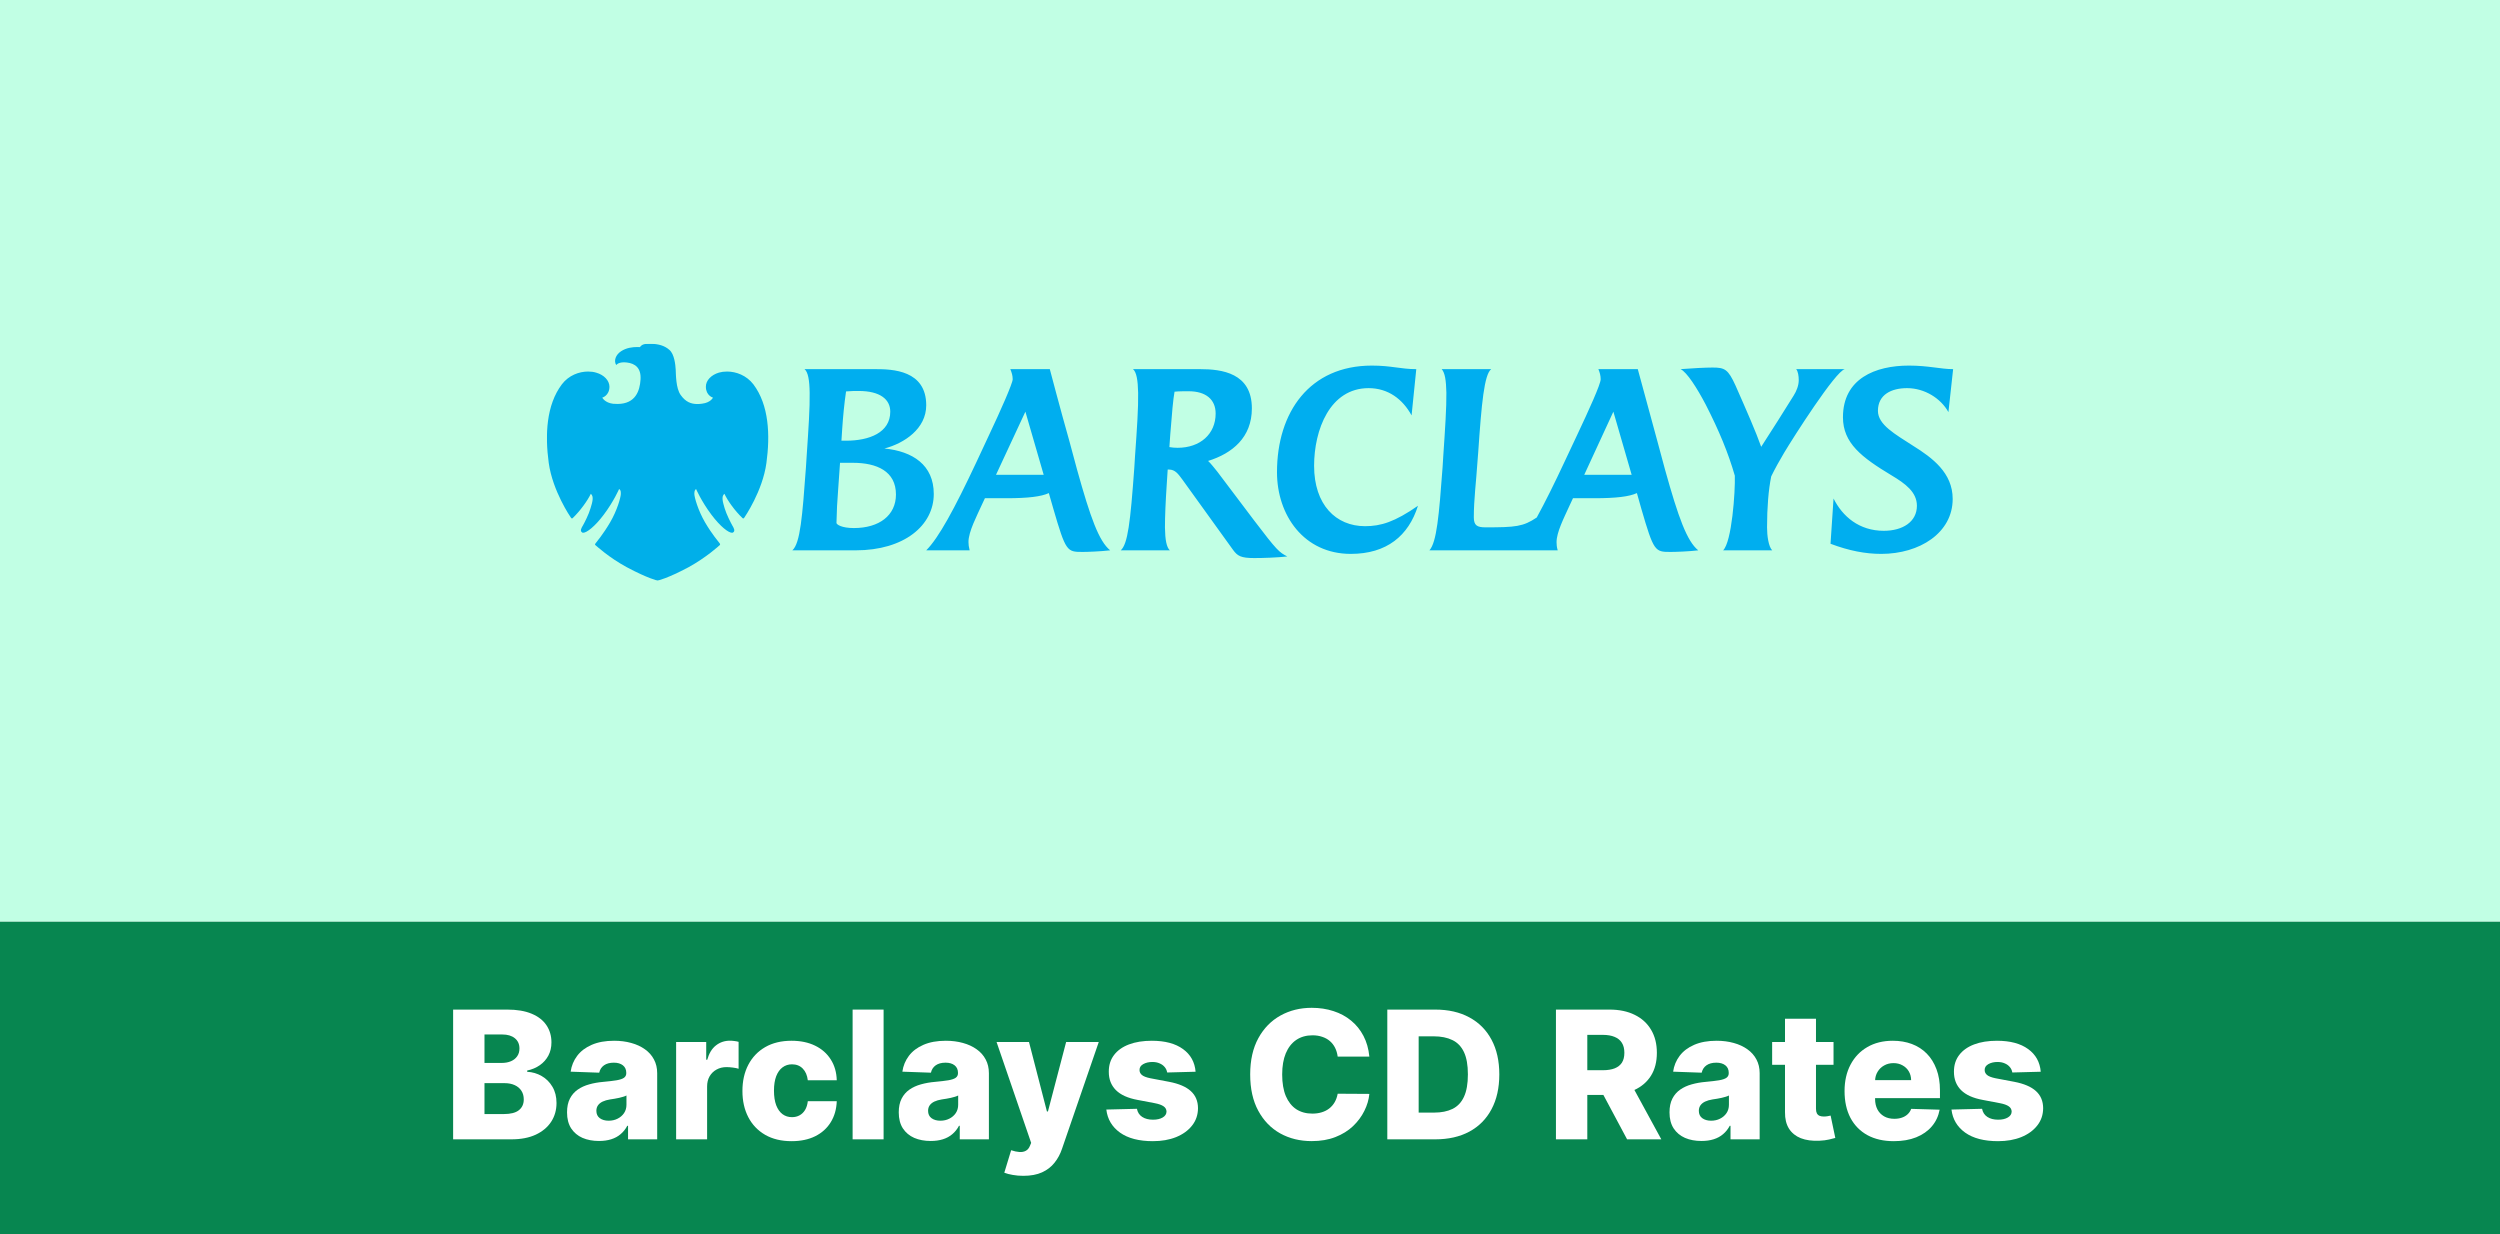
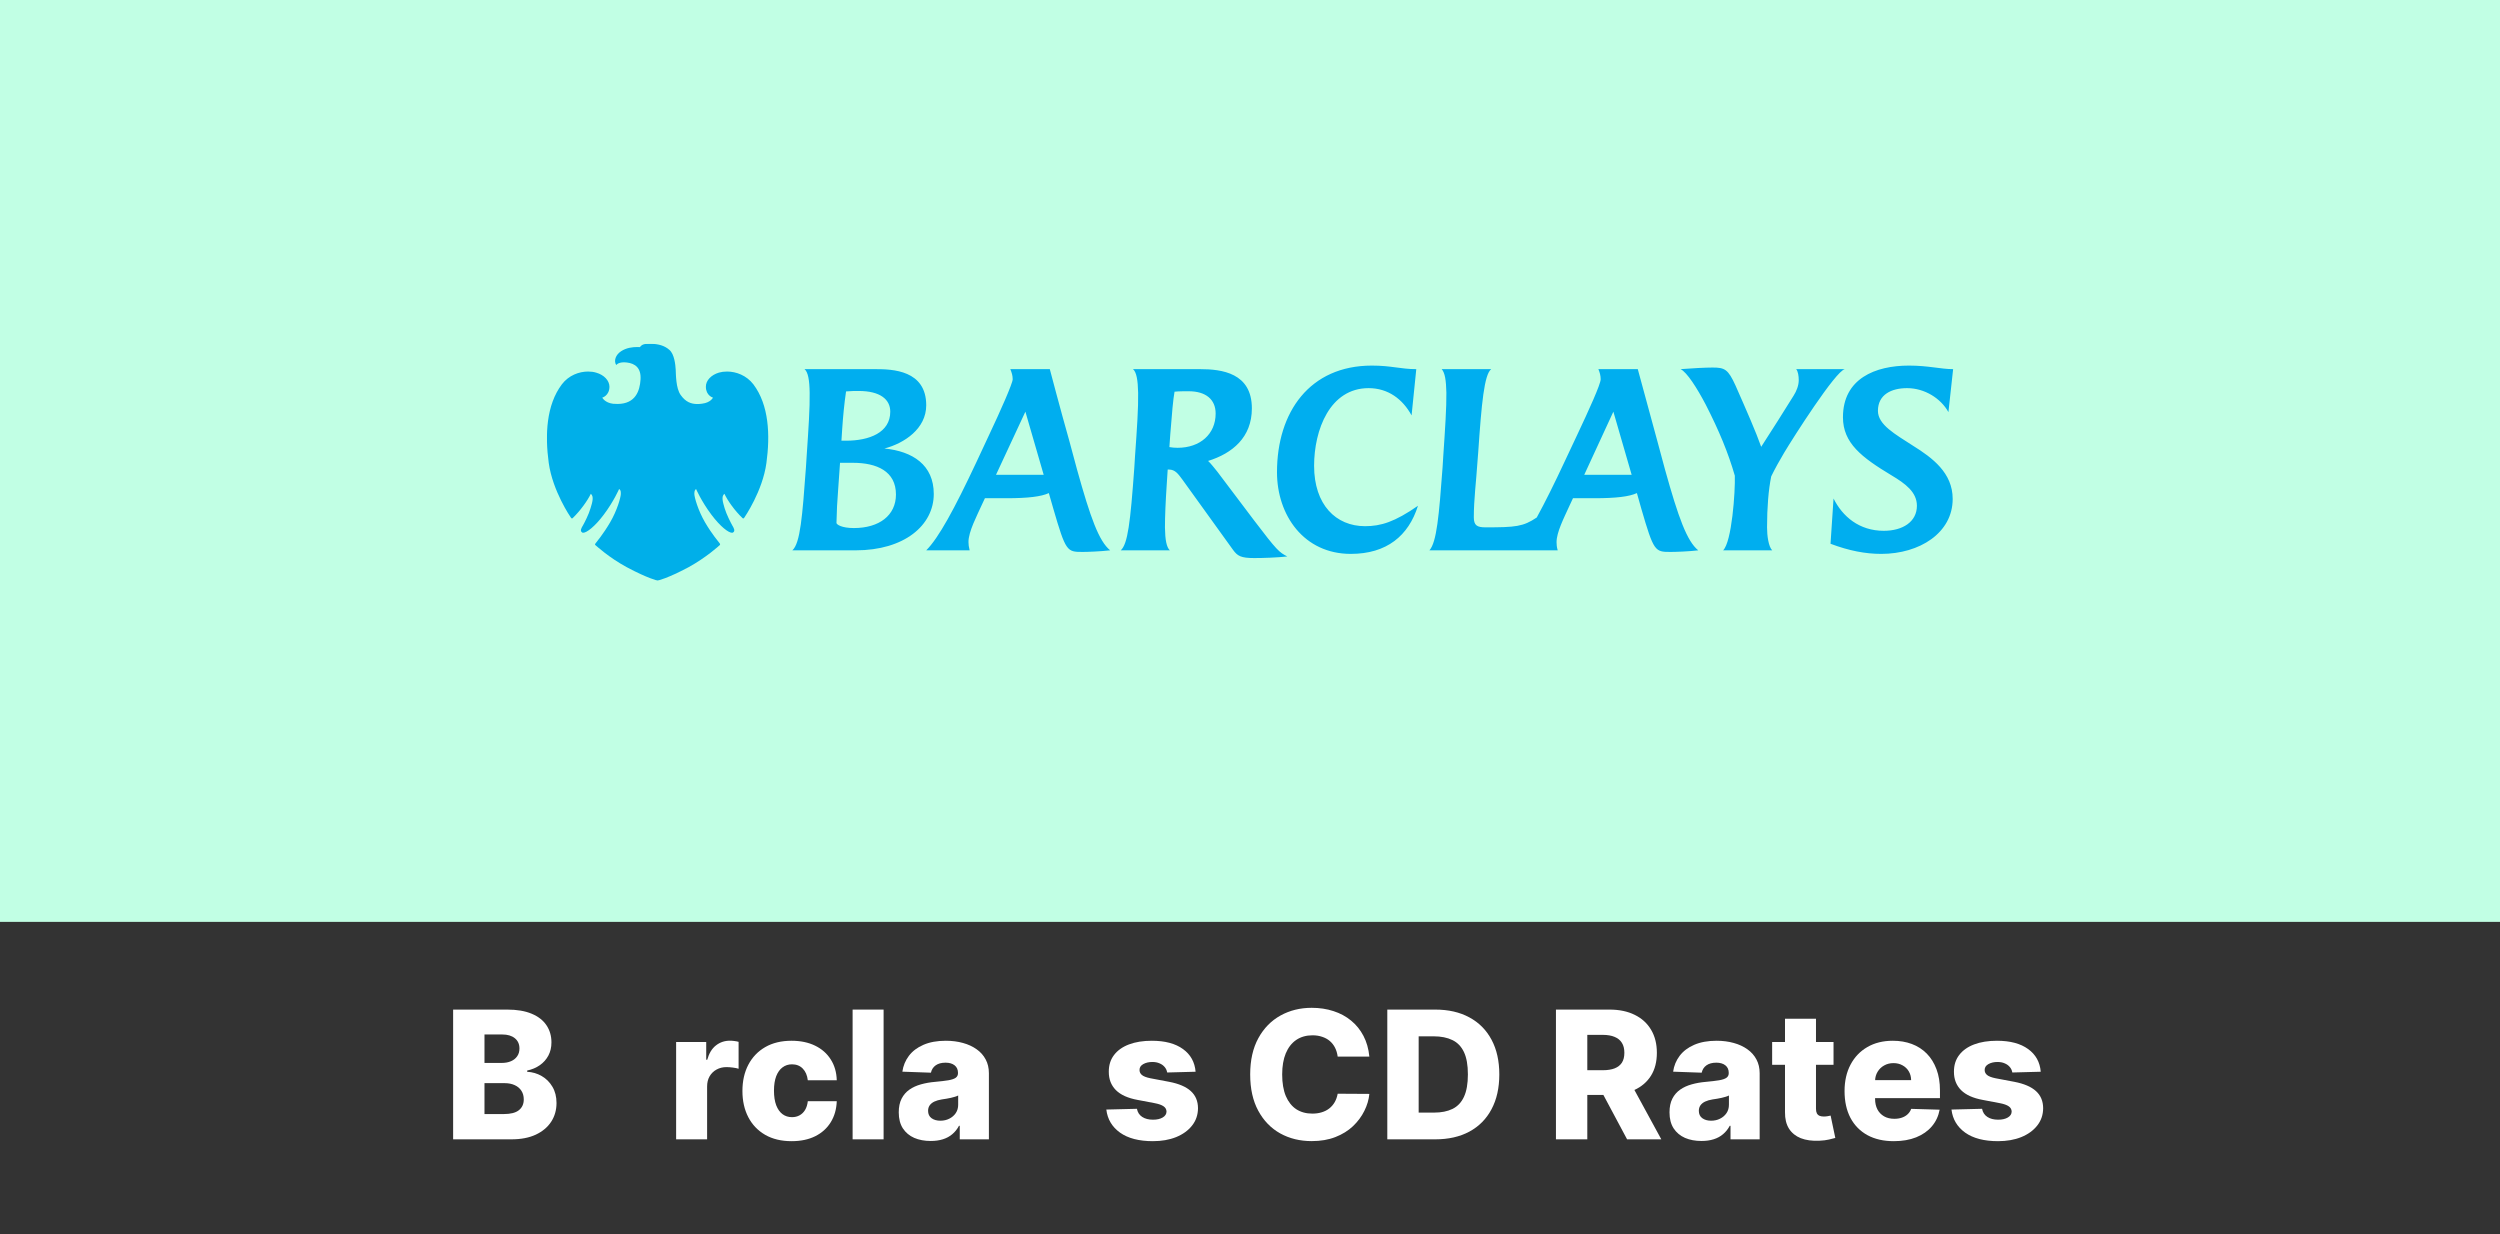
<svg xmlns="http://www.w3.org/2000/svg" width="320" height="158" viewBox="0 0 320 158" fill="none">
  <rect x="0" y="0" width="320" height="158" fill="#333333" stroke="none" />
  <g clip-path="url(#clip0_230_922)">
    <path d="M320 0L0 0L0 118L320 118V0Z" fill="#C1FFE4" />
    <g clip-path="url(#clip1_230_922)">
      <path fill-rule="evenodd" clip-rule="evenodd" d="M249.398 52.75C248.432 51 246.364 49.682 244.102 49.682C242.125 49.682 240.375 50.489 240.375 52.591C240.375 54.364 242.568 55.568 244.852 57.045C247.352 58.602 249.943 60.523 249.943 63.864C249.943 68.216 245.704 70.898 240.795 70.898C238.784 70.898 236.682 70.5 234.307 69.602L234.693 63.807C235.841 66.114 237.977 67.943 241.125 67.943C243.568 67.943 245.364 66.773 245.364 64.739C245.364 62.989 243.898 61.909 242.091 60.83C238.295 58.545 235.898 56.716 235.898 53.409C235.898 48.455 240.045 46.795 244.341 46.795C246.841 46.795 248.409 47.25 250 47.25L249.398 52.75ZM228.375 57.943C227.829 58.852 227.148 60.08 226.716 60.977C226.364 62.693 226.182 64.977 226.182 67.5C226.182 68.546 226.364 69.966 226.841 70.443H220.557C221.67 69.386 222.125 62.932 222.057 60.886C221.216 57.977 220.068 55.182 218.33 51.784C217.216 49.659 215.92 47.636 215.114 47.25C216.523 47.136 218.329 47.045 219.204 47.045C220.761 47.045 221.193 47.25 222.148 49.352C223.648 52.75 224.761 55.295 225.432 57.193C227.023 54.705 228.136 52.989 229.58 50.648C229.943 50.08 230.239 49.352 230.239 48.659C230.239 48.125 230.148 47.523 229.909 47.25H236.136C234.932 47.523 229.523 56.023 228.375 57.943ZM213.818 70.648C211.829 70.648 211.682 70.591 210.091 65.125L209.523 63.114C208.557 63.568 206.841 63.773 204.102 63.773H201.341L200.864 64.796C200.17 66.33 199.239 68.125 199.239 69.398C199.239 69.693 199.261 70.023 199.386 70.443H182.966C183.898 69.398 184.193 66 184.648 59.841L184.739 58.364C184.977 54.852 185.159 52.148 185.136 50.261C185.102 48.693 184.955 47.705 184.534 47.25H190.875C189.977 47.943 189.636 51.67 189.216 57.83L189.102 59.295C188.954 61.58 188.648 63.92 188.648 66.205C188.648 67.261 189.068 67.5 190.159 67.5C194 67.5 194.966 67.409 196.704 66.239C197.795 64.25 199.023 61.761 200.227 59.182L201.852 55.727C203.386 52.477 204.886 49.17 204.886 48.545C204.886 48.091 204.773 47.67 204.591 47.25H209.636C209.636 47.25 211.682 54.818 212.136 56.443L213.125 60.114C214.841 66.273 215.932 69.273 217.375 70.443C216.17 70.591 214.454 70.648 213.818 70.648ZM206.511 52.693L202.784 60.773H208.852L206.511 52.693ZM172.898 70.898C166.909 70.898 163.455 65.966 163.455 60.443C163.455 52.75 167.636 46.795 175.602 46.795C178.102 46.795 179.273 47.25 181.284 47.25L180.682 53.17C179.545 51.091 177.682 49.682 175.182 49.682C170.216 49.682 168.205 55.034 168.205 59.625C168.205 64.614 171 67.352 174.727 67.352C176.75 67.352 178.523 66.807 181.5 64.739C180.295 68.58 177.5 70.898 172.898 70.898ZM160.534 71.432C158.818 71.432 158.398 71.159 157.83 70.386L151.33 61.364C150.818 60.682 150.432 60.102 149.625 60.102H149.466L149.352 61.852C149.193 64.227 149.114 66.114 149.114 67.534C149.136 69.091 149.318 70.057 149.739 70.443H143.455C144.352 69.636 144.682 66.932 145.193 59.841L145.284 58.364C145.534 54.886 145.716 52.182 145.682 50.284C145.648 48.636 145.466 47.614 145.023 47.25C148.602 47.25 153.591 47.25 153.591 47.25C156.386 47.25 160.239 47.727 160.239 52.273C160.239 55.989 157.739 58.034 154.636 59C154.943 59.273 155.477 59.955 155.818 60.375L160.534 66.625C163.477 70.5 163.727 70.682 164.773 71.227C163.454 71.375 161.682 71.432 160.534 71.432ZM152.148 50.08C151.58 50.08 150.886 50.08 150.341 50.136C150.159 51.125 150.011 52.841 149.795 55.602L149.682 57.227C149.977 57.284 150.375 57.318 150.727 57.318C153.614 57.318 155.602 55.568 155.602 52.932C155.602 51.125 154.341 50.08 152.148 50.08ZM138.557 70.648C136.568 70.648 136.42 70.591 134.829 65.125L134.25 63.114C133.284 63.568 131.579 63.773 128.841 63.773H126.068L125.591 64.796C125.114 65.875 123.932 68.102 123.966 69.398C123.966 69.693 124 69.989 124.114 70.443H118.557C120.148 68.852 122.159 65.159 124.966 59.182L126.579 55.727C128.057 52.602 129.625 49.057 129.625 48.545C129.625 48.091 129.5 47.67 129.318 47.25H134.375C134.375 47.25 135.693 52.273 136.875 56.443L137.864 60.114C139.58 66.273 140.659 69.273 142.102 70.443C140.807 70.591 139.182 70.648 138.557 70.648ZM131.25 52.693L127.489 60.773H133.591L131.25 52.693ZM109.534 70.443H101.42C102.443 69.546 102.704 66.023 103.159 59.841L103.25 58.398C103.489 54.875 103.67 52.182 103.636 50.284C103.614 48.659 103.432 47.614 102.977 47.25H112.057C114.227 47.25 118.557 47.375 118.557 51.875C118.557 54.875 115.761 56.739 113.205 57.409C116.818 57.761 119.523 59.511 119.523 63.227C119.523 67.261 115.727 70.443 109.534 70.443ZM109.17 59.239H107.523L107.284 62.659C107.159 64.159 107.102 65.421 107.068 66.932C107.068 67.136 107.727 67.591 109.295 67.591C112.545 67.591 114.682 65.966 114.682 63.295C114.682 60.318 112.239 59.239 109.17 59.239ZM109.92 50.045C109.477 50.045 108.875 50.045 108.295 50.102C108.057 51.727 107.909 53.284 107.795 55C107.795 55 107.704 56.352 107.704 56.409H108.295C111.25 56.409 113.954 55.386 113.954 52.693C113.954 51.125 112.659 50.045 109.92 50.045ZM107.704 56.409C107.704 56.417 107.704 56.417 107.704 56.409Z" fill="#00AEEF" />
      <mask id="mask0_230_922" style="mask-type:luminance" maskUnits="userSpaceOnUse" x="-134" y="-55" width="296" height="191">
        <path d="M-133.092 114.345V3.722C-133.091 -2.648 -128.354 -7.245 -122.104 -7.245C-128.354 -7.245 -133.42 -12.412 -133.42 -18.778L-133.449 -49.886C-133.449 -52.676 -131.231 -54.935 -128.5 -54.935H140.614C151.96 -54.935 161.158 -45.562 161.158 -34.001V124.697C161.158 129.923 156.999 135.276 151.867 135.276H-112.546C-123.898 135.276 -133.092 122.927 -133.092 114.345Z" fill="white" />
      </mask>
      <g mask="url(#mask0_230_922)">
        <path d="M83.329 44C84.284 44.034 85.057 44.227 85.693 44.795C86.329 45.352 86.454 46.705 86.489 47.307C86.523 47.898 86.5 49.682 87.125 50.557C87.761 51.455 88.454 51.716 89.273 51.716C89.462 51.716 89.659 51.701 89.864 51.67C90.954 51.545 91.261 50.898 91.261 50.898C91.261 50.898 90.352 50.648 90.352 49.5C90.341 48.716 91.023 47.989 92.023 47.693C92.341 47.602 92.693 47.557 93.057 47.557C94.227 47.557 95.545 48.045 96.432 49.193C98.432 51.841 98.591 55.682 98.102 59.261C97.614 62.852 95.329 66.171 95.261 66.273C95.227 66.329 95.17 66.364 95.136 66.364C95.106 66.364 95.076 66.349 95.045 66.318C94.057 65.386 93.125 64.068 92.727 63.205C92.295 63.534 92.523 64.261 92.75 65.046C92.989 65.852 93.534 66.898 93.716 67.227C93.909 67.557 94.159 67.954 93.829 68.159C93.792 68.182 93.746 68.193 93.693 68.193C93.25 68.193 92.216 67.421 91.057 65.875C89.761 64.148 89.102 62.602 89.102 62.602C89.011 62.636 88.864 62.784 88.875 63.227C88.886 63.67 89.352 65.329 90.239 66.852C91.136 68.386 91.977 69.352 92.125 69.557C92.227 69.693 92.148 69.773 92.079 69.818C92.023 69.864 90.42 71.352 88.114 72.614C85.386 74.068 84.17 74.318 84.17 74.318C84.17 74.318 82.954 74.057 80.227 72.602C77.92 71.352 76.329 69.864 76.261 69.818C76.193 69.773 76.102 69.693 76.216 69.568C76.375 69.352 77.204 68.386 78.102 66.852C79 65.318 79.454 63.67 79.466 63.227C79.5 62.784 79.341 62.625 79.239 62.602C79.239 62.602 78.579 64.148 77.284 65.875C76.125 67.421 75.091 68.193 74.648 68.193C74.595 68.193 74.553 68.182 74.523 68.159C74.182 67.954 74.432 67.568 74.625 67.239C74.818 66.898 75.364 65.841 75.591 65.046C75.829 64.273 76.045 63.545 75.625 63.205C75.216 64.068 74.284 65.375 73.295 66.329C73.273 66.352 73.246 66.364 73.216 66.364C73.17 66.364 73.125 66.329 73.079 66.261C73.011 66.171 70.739 62.852 70.239 59.261C69.75 55.682 69.92 51.841 71.92 49.193C72.795 48.045 74.114 47.557 75.273 47.557C75.648 47.557 76 47.602 76.329 47.705C77.318 47.989 78 48.705 78.011 49.5C78 50.648 77.091 50.898 77.091 50.898C77.091 50.898 77.42 51.557 78.477 51.682C78.784 51.705 79.079 51.705 79.079 51.705C81.341 51.682 81.898 50.045 81.989 48.568C82.079 47.091 81.295 46.523 80.227 46.398C80.102 46.386 79.989 46.375 79.875 46.375C79.102 46.375 78.875 46.727 78.875 46.727C78.523 46.159 78.829 45.398 79.489 44.966C80.17 44.511 80.966 44.42 81.579 44.42C81.693 44.42 81.799 44.424 81.898 44.432C82.159 44.136 82.329 44 83.136 44C83.189 44 83.254 44 83.329 44Z" fill="#00AFE9" />
      </g>
    </g>
-     <rect y="118" width="320" height="40" fill="#078650" />
    <path d="M261.215 137.182L257.574 137.279C257.536 137.02 257.433 136.79 257.266 136.59C257.098 136.385 256.879 136.225 256.609 136.112C256.344 135.993 256.036 135.933 255.684 135.933C255.225 135.933 254.833 136.025 254.509 136.209C254.19 136.393 254.033 136.641 254.038 136.955C254.033 137.198 254.13 137.409 254.33 137.588C254.536 137.766 254.901 137.909 255.425 138.017L257.825 138.471C259.069 138.709 259.993 139.104 260.599 139.655C261.21 140.207 261.518 140.937 261.523 141.845C261.518 142.699 261.264 143.442 260.761 144.075C260.263 144.707 259.582 145.199 258.717 145.551C257.852 145.897 256.863 146.07 255.749 146.07C253.971 146.07 252.568 145.705 251.541 144.975C250.519 144.24 249.935 143.256 249.789 142.023L253.706 141.926C253.792 142.38 254.017 142.726 254.379 142.964C254.741 143.202 255.203 143.321 255.766 143.321C256.274 143.321 256.687 143.226 257.006 143.037C257.325 142.848 257.487 142.596 257.493 142.283C257.487 142.002 257.363 141.777 257.12 141.61C256.877 141.437 256.495 141.302 255.976 141.204L253.803 140.791C252.554 140.564 251.624 140.145 251.014 139.534C250.403 138.917 250.1 138.134 250.105 137.182C250.1 136.35 250.322 135.639 250.77 135.049C251.219 134.455 251.857 134.001 252.684 133.687C253.511 133.373 254.487 133.217 255.611 133.217C257.298 133.217 258.628 133.571 259.601 134.279C260.574 134.982 261.112 135.949 261.215 137.182Z" fill="white" />
    <path d="M242.403 146.07C241.101 146.07 239.976 145.813 239.03 145.299C238.089 144.78 237.365 144.042 236.857 143.086C236.354 142.123 236.103 140.98 236.103 139.655C236.103 138.369 236.357 137.244 236.865 136.282C237.373 135.314 238.089 134.563 239.014 134.028C239.938 133.487 241.028 133.217 242.282 133.217C243.168 133.217 243.979 133.355 244.715 133.63C245.45 133.906 246.085 134.314 246.62 134.855C247.155 135.395 247.572 136.063 247.869 136.858C248.166 137.647 248.315 138.553 248.315 139.574V140.564H237.489V138.261H244.625C244.62 137.839 244.52 137.463 244.325 137.133C244.131 136.804 243.863 136.547 243.522 136.363C243.187 136.174 242.801 136.079 242.363 136.079C241.92 136.079 241.522 136.179 241.171 136.379C240.819 136.574 240.541 136.841 240.336 137.182C240.13 137.517 240.022 137.898 240.011 138.325V140.669C240.011 141.177 240.111 141.623 240.311 142.007C240.511 142.385 240.795 142.68 241.163 142.891C241.53 143.102 241.968 143.207 242.476 143.207C242.828 143.207 243.147 143.159 243.433 143.061C243.72 142.964 243.966 142.821 244.171 142.631C244.377 142.442 244.531 142.21 244.633 141.934L248.274 142.04C248.123 142.856 247.791 143.567 247.277 144.172C246.769 144.772 246.101 145.24 245.274 145.575C244.447 145.905 243.49 146.07 242.403 146.07Z" fill="white" />
    <path d="M234.692 133.379V136.298H226.834V133.379H234.692ZM228.48 130.395H232.446V141.918C232.446 142.161 232.483 142.359 232.559 142.51C232.64 142.656 232.756 142.761 232.908 142.826C233.059 142.886 233.24 142.915 233.451 142.915C233.602 142.915 233.762 142.902 233.93 142.875C234.103 142.842 234.232 142.815 234.319 142.794L234.919 145.656C234.73 145.71 234.462 145.778 234.116 145.859C233.775 145.94 233.367 145.992 232.892 146.013C231.962 146.056 231.164 145.948 230.499 145.689C229.84 145.424 229.334 145.013 228.983 144.456C228.637 143.899 228.469 143.199 228.48 142.356V130.395Z" fill="white" />
    <path d="M217.792 146.045C216.997 146.045 216.292 145.913 215.675 145.648C215.065 145.378 214.581 144.972 214.224 144.432C213.872 143.886 213.697 143.202 213.697 142.38C213.697 141.688 213.818 141.104 214.062 140.628C214.305 140.153 214.64 139.766 215.067 139.469C215.494 139.172 215.986 138.947 216.543 138.796C217.1 138.639 217.695 138.534 218.327 138.48C219.035 138.415 219.606 138.347 220.038 138.277C220.471 138.201 220.784 138.096 220.979 137.961C221.179 137.82 221.279 137.623 221.279 137.369V137.328C221.279 136.912 221.136 136.59 220.849 136.363C220.563 136.136 220.176 136.022 219.689 136.022C219.165 136.022 218.743 136.136 218.424 136.363C218.105 136.59 217.903 136.904 217.816 137.304L214.159 137.174C214.267 136.417 214.546 135.741 214.994 135.147C215.448 134.547 216.07 134.076 216.859 133.736C217.654 133.39 218.608 133.217 219.722 133.217C220.517 133.217 221.249 133.311 221.92 133.5C222.59 133.684 223.174 133.955 223.671 134.311C224.168 134.663 224.552 135.095 224.823 135.609C225.098 136.122 225.236 136.709 225.236 137.369V145.835H221.506V144.099H221.409C221.187 144.521 220.903 144.878 220.557 145.17C220.217 145.462 219.814 145.681 219.349 145.827C218.889 145.972 218.37 146.045 217.792 146.045ZM219.016 143.451C219.444 143.451 219.827 143.364 220.168 143.191C220.514 143.018 220.79 142.78 220.995 142.477C221.201 142.169 221.303 141.812 221.303 141.407V140.223C221.19 140.283 221.052 140.337 220.89 140.385C220.733 140.434 220.56 140.48 220.371 140.523C220.181 140.566 219.987 140.604 219.787 140.637C219.587 140.669 219.395 140.699 219.211 140.726C218.838 140.785 218.519 140.877 218.254 141.002C217.995 141.126 217.795 141.288 217.654 141.488C217.519 141.683 217.451 141.915 217.451 142.185C217.451 142.596 217.597 142.91 217.889 143.126C218.187 143.342 218.562 143.451 219.016 143.451Z" fill="white" />
    <path d="M199.161 145.835V129.227H206.022C207.265 129.227 208.338 129.451 209.241 129.9C210.149 130.343 210.849 130.981 211.341 131.814C211.833 132.641 212.079 133.622 212.079 134.758C212.079 135.909 211.828 136.888 211.325 137.693C210.822 138.493 210.109 139.104 209.184 139.526C208.26 139.942 207.165 140.15 205.9 140.15H201.561V136.988H205.154C205.759 136.988 206.265 136.909 206.67 136.752C207.081 136.59 207.392 136.347 207.603 136.023C207.814 135.693 207.919 135.271 207.919 134.758C207.919 134.244 207.814 133.82 207.603 133.484C207.392 133.144 207.081 132.89 206.67 132.722C206.259 132.549 205.754 132.463 205.154 132.463H203.175V145.835H199.161ZM208.511 138.244L212.647 145.835H208.268L204.213 138.244H208.511Z" fill="white" />
    <path d="M183.713 145.835H177.575V129.227H183.705C185.397 129.227 186.854 129.56 188.076 130.224C189.303 130.884 190.249 131.836 190.914 133.079C191.579 134.317 191.912 135.798 191.912 137.523C191.912 139.253 191.579 140.739 190.914 141.983C190.255 143.226 189.311 144.18 188.084 144.845C186.857 145.505 185.4 145.835 183.713 145.835ZM181.589 142.413H183.559C184.489 142.413 185.276 142.256 185.919 141.942C186.568 141.623 187.057 141.107 187.387 140.393C187.722 139.674 187.89 138.718 187.89 137.523C187.89 136.328 187.722 135.377 187.387 134.668C187.052 133.955 186.557 133.441 185.903 133.128C185.254 132.809 184.454 132.649 183.503 132.649H181.589V142.413Z" fill="white" />
    <path d="M175.277 135.244H171.223C171.169 134.828 171.058 134.452 170.89 134.117C170.723 133.782 170.501 133.495 170.225 133.257C169.95 133.019 169.623 132.838 169.244 132.714C168.871 132.584 168.458 132.519 168.003 132.519C167.198 132.519 166.503 132.717 165.919 133.111C165.341 133.506 164.895 134.076 164.581 134.822C164.273 135.568 164.119 136.471 164.119 137.531C164.119 138.634 164.276 139.558 164.589 140.304C164.908 141.045 165.354 141.604 165.927 141.983C166.506 142.356 167.19 142.542 167.979 142.542C168.422 142.542 168.825 142.486 169.187 142.372C169.555 142.259 169.877 142.094 170.152 141.877C170.433 141.656 170.663 141.388 170.842 141.075C171.025 140.756 171.152 140.396 171.223 139.996L175.277 140.02C175.207 140.756 174.994 141.48 174.637 142.194C174.285 142.907 173.801 143.559 173.185 144.148C172.569 144.732 171.817 145.197 170.931 145.543C170.05 145.889 169.039 146.062 167.898 146.062C166.395 146.062 165.049 145.732 163.86 145.072C162.676 144.408 161.74 143.44 161.054 142.169C160.367 140.899 160.024 139.353 160.024 137.531C160.024 135.704 160.373 134.155 161.07 132.884C161.767 131.614 162.711 130.649 163.9 129.989C165.089 129.33 166.422 129 167.898 129C168.904 129 169.833 129.141 170.688 129.422C171.542 129.697 172.293 130.103 172.942 130.638C173.591 131.168 174.118 131.819 174.523 132.592C174.929 133.365 175.18 134.249 175.277 135.244Z" fill="white" />
    <path d="M153.036 137.182L149.395 137.279C149.357 137.02 149.254 136.79 149.087 136.59C148.919 136.385 148.7 136.225 148.43 136.112C148.165 135.993 147.857 135.933 147.505 135.933C147.046 135.933 146.654 136.025 146.329 136.209C146.01 136.393 145.854 136.641 145.859 136.955C145.854 137.198 145.951 137.409 146.151 137.588C146.356 137.766 146.721 137.909 147.246 138.017L149.646 138.471C150.89 138.709 151.814 139.104 152.419 139.655C153.03 140.207 153.338 140.937 153.344 141.845C153.338 142.699 153.084 143.442 152.582 144.075C152.084 144.707 151.403 145.199 150.538 145.551C149.673 145.897 148.684 146.07 147.57 146.07C145.792 146.07 144.389 145.705 143.361 144.975C142.34 144.24 141.756 143.256 141.61 142.023L145.527 141.926C145.613 142.38 145.837 142.726 146.2 142.964C146.562 143.202 147.024 143.321 147.586 143.321C148.095 143.321 148.508 143.226 148.827 143.037C149.146 142.848 149.308 142.596 149.314 142.283C149.308 142.002 149.184 141.777 148.941 141.61C148.697 141.437 148.316 141.302 147.797 141.204L145.624 140.791C144.375 140.564 143.445 140.145 142.834 139.534C142.223 138.917 141.921 138.134 141.926 137.182C141.921 136.35 142.142 135.639 142.591 135.049C143.04 134.455 143.678 134.001 144.505 133.687C145.332 133.373 146.308 133.217 147.432 133.217C149.119 133.217 150.449 133.571 151.422 134.279C152.395 134.982 152.933 135.949 153.036 137.182Z" fill="white" />
-     <path d="M130.983 150.506C130.507 150.506 130.058 150.468 129.637 150.392C129.215 150.322 128.853 150.227 128.55 150.108L129.426 147.23C129.815 147.359 130.166 147.435 130.48 147.457C130.799 147.478 131.072 147.427 131.299 147.303C131.531 147.184 131.71 146.97 131.834 146.662L131.988 146.289L127.561 133.379H131.712L134.007 142.267H134.137L136.464 133.379H140.641L135.945 147.027C135.718 147.708 135.397 148.308 134.98 148.827C134.57 149.351 134.037 149.762 133.383 150.06C132.734 150.357 131.934 150.506 130.983 150.506Z" fill="white" />
    <path d="M119.135 146.045C118.34 146.045 117.635 145.913 117.019 145.648C116.408 145.378 115.924 144.972 115.567 144.432C115.216 143.886 115.04 143.202 115.04 142.38C115.04 141.688 115.162 141.104 115.405 140.628C115.648 140.153 115.983 139.766 116.41 139.469C116.838 139.172 117.33 138.947 117.886 138.796C118.443 138.639 119.038 138.534 119.67 138.48C120.379 138.415 120.949 138.347 121.381 138.277C121.814 138.201 122.127 138.096 122.322 137.961C122.522 137.82 122.622 137.623 122.622 137.369V137.328C122.622 136.912 122.479 136.59 122.192 136.363C121.906 136.136 121.519 136.022 121.033 136.022C120.508 136.022 120.087 136.136 119.768 136.363C119.449 136.59 119.246 136.904 119.16 137.304L115.502 137.174C115.61 136.417 115.889 135.741 116.338 135.147C116.792 134.547 117.413 134.076 118.203 133.736C118.997 133.39 119.952 133.217 121.065 133.217C121.86 133.217 122.592 133.311 123.263 133.5C123.933 133.684 124.517 133.955 125.014 134.311C125.512 134.663 125.896 135.095 126.166 135.609C126.442 136.122 126.579 136.709 126.579 137.369V145.835H122.849V144.099H122.752C122.53 144.521 122.246 144.878 121.9 145.17C121.56 145.462 121.157 145.681 120.692 145.827C120.233 145.972 119.714 146.045 119.135 146.045ZM120.36 143.451C120.787 143.451 121.171 143.364 121.511 143.191C121.857 143.018 122.133 142.78 122.338 142.477C122.544 142.169 122.646 141.812 122.646 141.407V140.223C122.533 140.283 122.395 140.337 122.233 140.385C122.076 140.434 121.903 140.48 121.714 140.523C121.525 140.566 121.33 140.604 121.13 140.637C120.93 140.669 120.738 140.699 120.554 140.726C120.181 140.785 119.862 140.877 119.597 141.002C119.338 141.126 119.138 141.288 118.997 141.488C118.862 141.683 118.795 141.915 118.795 142.185C118.795 142.596 118.941 142.91 119.233 143.126C119.53 143.342 119.906 143.451 120.36 143.451Z" fill="white" />
    <path d="M113.1 129.227V145.835H109.134V129.227H113.1Z" fill="white" />
    <path d="M101.324 146.07C100.01 146.07 98.883 145.799 97.942 145.259C97.007 144.718 96.288 143.967 95.785 143.004C95.282 142.037 95.031 140.918 95.031 139.647C95.031 138.371 95.282 137.252 95.785 136.29C96.293 135.322 97.015 134.568 97.95 134.028C98.891 133.487 100.013 133.217 101.315 133.217C102.467 133.217 103.47 133.425 104.324 133.841C105.183 134.257 105.854 134.847 106.335 135.609C106.822 136.366 107.078 137.255 107.105 138.277H103.399C103.324 137.639 103.108 137.139 102.751 136.777C102.399 136.414 101.94 136.233 101.372 136.233C100.913 136.233 100.51 136.363 100.164 136.623C99.818 136.877 99.548 137.255 99.353 137.758C99.164 138.255 99.069 138.872 99.069 139.607C99.069 140.342 99.164 140.964 99.353 141.472C99.548 141.975 99.818 142.356 100.164 142.615C100.51 142.869 100.913 142.996 101.372 142.996C101.74 142.996 102.064 142.918 102.345 142.761C102.632 142.604 102.867 142.375 103.051 142.072C103.235 141.764 103.351 141.391 103.399 140.953H107.105C107.068 141.98 106.811 142.877 106.335 143.645C105.865 144.413 105.202 145.01 104.348 145.437C103.499 145.859 102.491 146.07 101.324 146.07Z" fill="white" />
    <path d="M86.544 145.835V133.379H90.396V135.65H90.526C90.753 134.828 91.123 134.217 91.637 133.817C92.151 133.411 92.748 133.209 93.429 133.209C93.613 133.209 93.802 133.222 93.997 133.249C94.191 133.271 94.373 133.306 94.54 133.355V136.801C94.351 136.736 94.102 136.685 93.794 136.647C93.491 136.609 93.221 136.59 92.983 136.59C92.513 136.59 92.088 136.696 91.71 136.907C91.337 137.112 91.042 137.401 90.826 137.774C90.615 138.142 90.51 138.574 90.51 139.072V145.835H86.544Z" fill="white" />
-     <path d="M76.676 146.045C75.881 146.045 75.175 145.913 74.559 145.648C73.948 145.378 73.465 144.972 73.108 144.432C72.756 143.886 72.581 143.202 72.581 142.38C72.581 141.688 72.702 141.104 72.945 140.628C73.189 140.153 73.524 139.766 73.951 139.469C74.378 139.172 74.87 138.947 75.427 138.796C75.984 138.639 76.578 138.534 77.211 138.48C77.919 138.415 78.49 138.347 78.922 138.277C79.355 138.201 79.668 138.096 79.863 137.961C80.063 137.82 80.163 137.623 80.163 137.369V137.328C80.163 136.912 80.019 136.59 79.733 136.363C79.446 136.136 79.06 136.022 78.573 136.022C78.049 136.022 77.627 136.136 77.308 136.363C76.989 136.59 76.787 136.904 76.7 137.304L73.043 137.174C73.151 136.417 73.429 135.741 73.878 135.147C74.332 134.547 74.954 134.076 75.743 133.736C76.538 133.39 77.492 133.217 78.606 133.217C79.4 133.217 80.133 133.311 80.803 133.5C81.474 133.684 82.058 133.955 82.555 134.311C83.052 134.663 83.436 135.095 83.706 135.609C83.982 136.122 84.12 136.709 84.12 137.369V145.835H80.39V144.099H80.292C80.071 144.521 79.787 144.878 79.441 145.17C79.1 145.462 78.698 145.681 78.233 145.827C77.773 145.972 77.254 146.045 76.676 146.045ZM77.9 143.451C78.327 143.451 78.711 143.364 79.052 143.191C79.398 143.018 79.673 142.78 79.879 142.477C80.084 142.169 80.187 141.812 80.187 141.407V140.223C80.073 140.283 79.936 140.337 79.773 140.385C79.617 140.434 79.444 140.48 79.254 140.523C79.065 140.566 78.871 140.604 78.671 140.637C78.471 140.669 78.279 140.699 78.095 140.726C77.722 140.785 77.403 140.877 77.138 141.002C76.879 141.126 76.678 141.288 76.538 141.488C76.403 141.683 76.335 141.915 76.335 142.185C76.335 142.596 76.481 142.91 76.773 143.126C77.07 143.342 77.446 143.451 77.9 143.451Z" fill="white" />
    <path d="M58 145.835V129.227H64.925C66.169 129.227 67.209 129.403 68.047 129.754C68.891 130.106 69.523 130.598 69.945 131.23C70.372 131.863 70.585 132.595 70.585 133.428C70.585 134.06 70.453 134.625 70.188 135.122C69.923 135.614 69.558 136.023 69.093 136.347C68.629 136.671 68.091 136.898 67.48 137.028V137.19C68.15 137.223 68.769 137.404 69.337 137.734C69.91 138.063 70.369 138.523 70.715 139.112C71.061 139.696 71.234 140.388 71.234 141.188C71.234 142.08 71.007 142.878 70.553 143.58C70.099 144.278 69.442 144.829 68.582 145.235C67.723 145.635 66.68 145.835 65.452 145.835H58ZM62.014 142.599H64.496C65.366 142.599 66.007 142.434 66.417 142.104C66.834 141.775 67.042 141.315 67.042 140.726C67.042 140.299 66.942 139.931 66.742 139.623C66.542 139.31 66.258 139.069 65.89 138.901C65.523 138.728 65.082 138.642 64.569 138.642H62.014V142.599ZM62.014 136.055H64.236C64.674 136.055 65.063 135.982 65.404 135.836C65.744 135.69 66.009 135.479 66.198 135.204C66.393 134.928 66.49 134.595 66.49 134.206C66.49 133.649 66.293 133.211 65.898 132.892C65.504 132.573 64.971 132.414 64.301 132.414H62.014V136.055Z" fill="white" />
  </g>
  <defs>
    <clipPath id="clip0_230_922">
      <rect width="320" height="158" fill="white" />
    </clipPath>
    <clipPath id="clip1_230_922">
      <rect width="180" height="30.341" fill="white" transform="translate(70 44)" />
    </clipPath>
  </defs>
</svg>